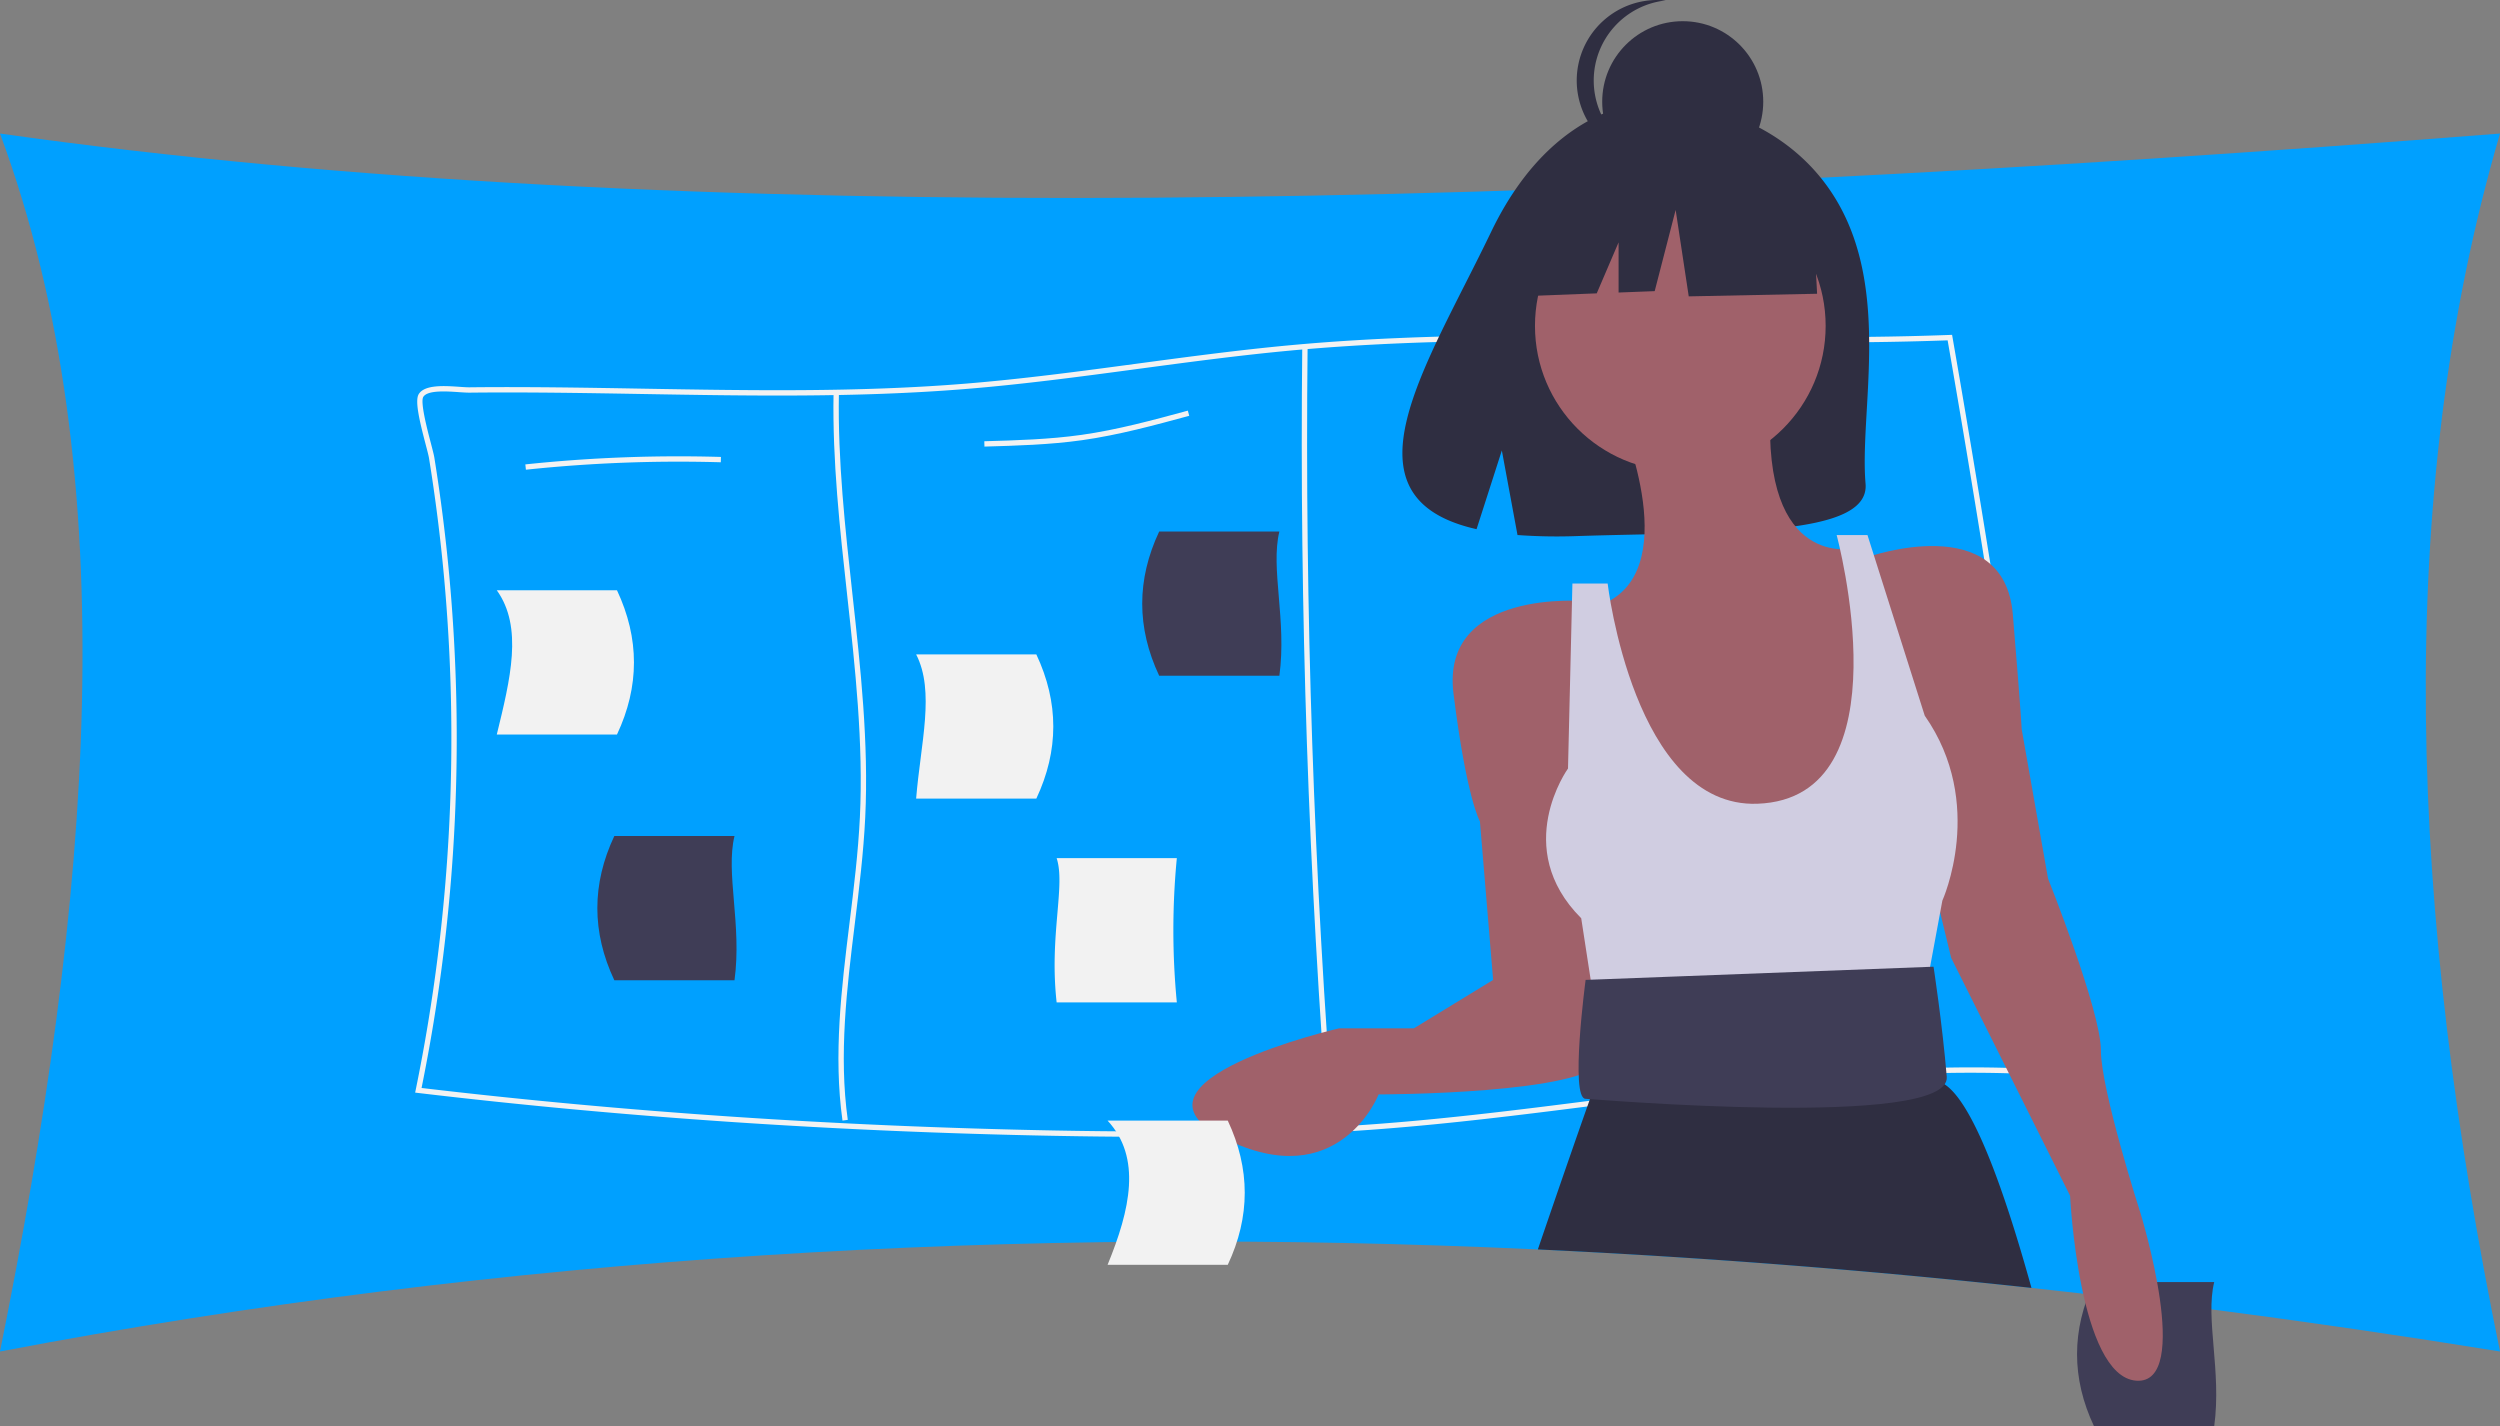
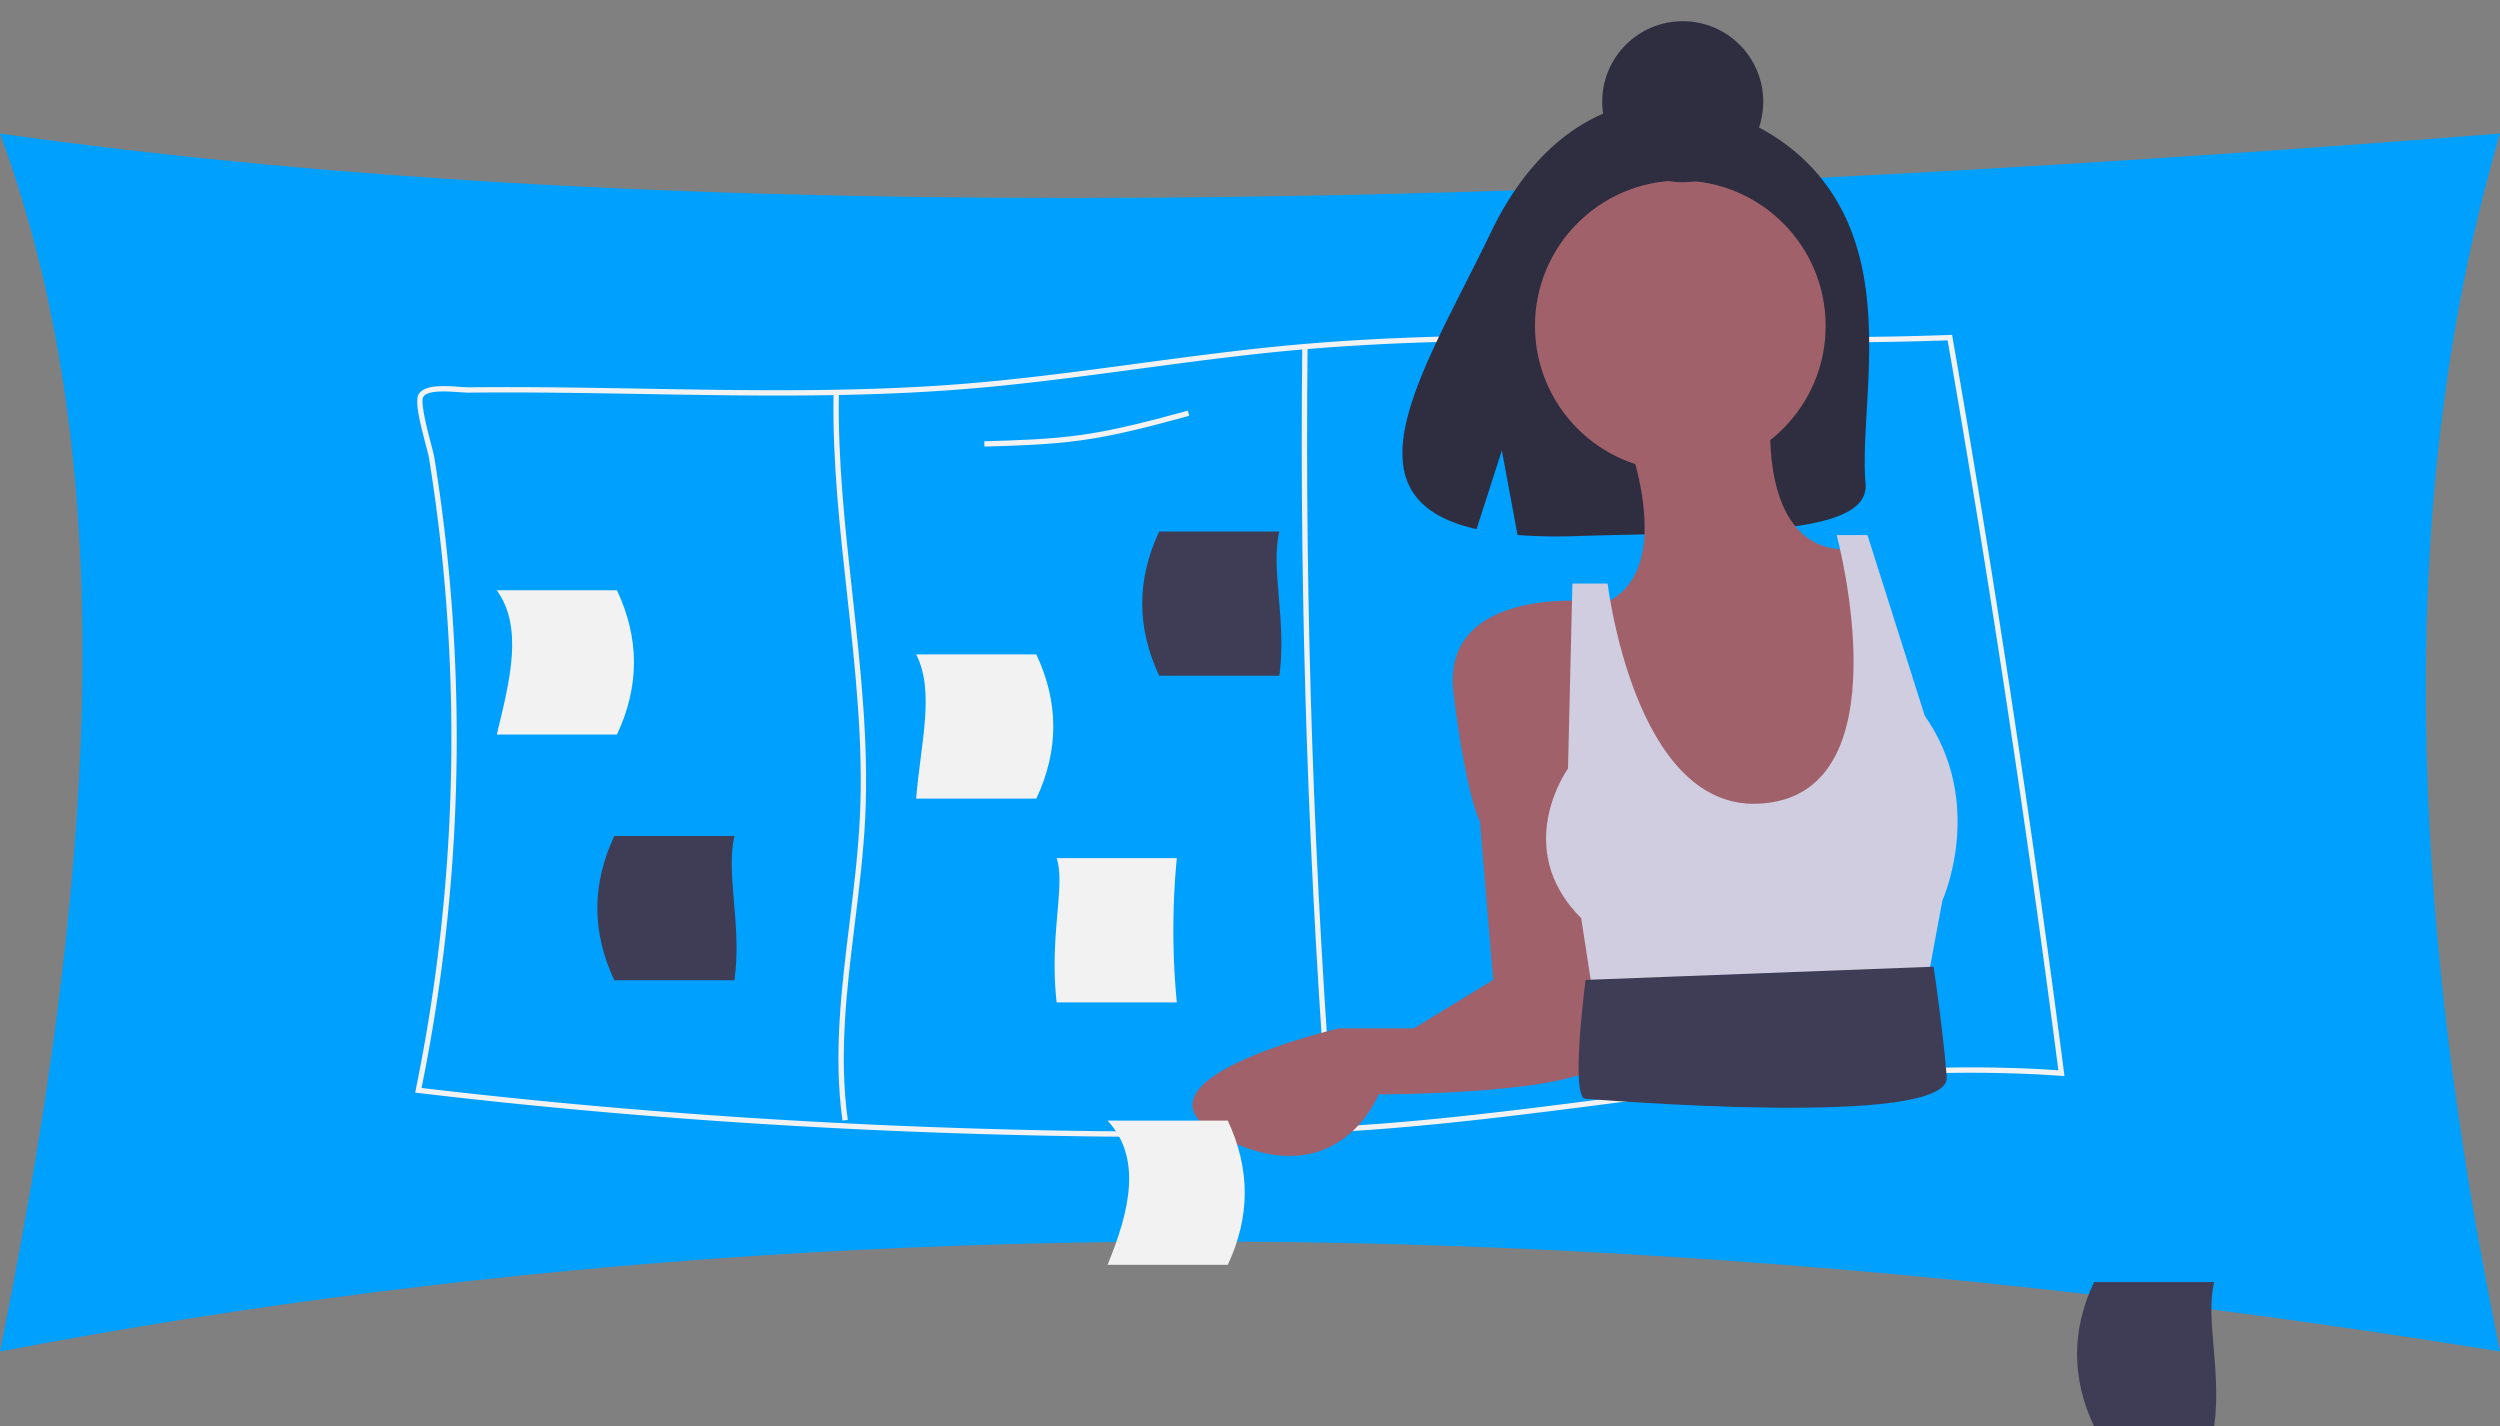
<svg xmlns="http://www.w3.org/2000/svg" id="e9321c55-7aa4-4d8e-a3d7-7280e303cff0" data-name="Layer 1" width="1036" height="591.051" viewBox="0 0 1036 591.051">
  <rect x="0" y="0" width="1036" height="591.051" fill="#808080" stroke="none" />
  <title>preparation</title>
  <path d="M1118,209.816c-44.545,152.299-37.336,323.118,0,504.718q-59.935-9.713-119.594-17.466-10.576-1.361-21.141-2.667-14.859-1.843-29.696-3.553c-.775-.1-1.55-.188-2.313-.266-7.139-.83-14.278-1.616-21.417-2.402Q821.119,677.04,719.284,672.242C503.572,662.247,290.916,674.677,82,714.534c37.648-186.317,52.901-361.881,0-504.718C366.35,250.022,726.136,240.494,1118,209.816Z" transform="translate(-82 -154.474)" fill="#00a0ff" />
  <path d="M937.353,599.069c-9.076-70.074-19.292-140.668-30.527-210.853q-7.571-47.184-15.717-94.037l-.166-.952-.963.044q-16.652.614-33.427.797-9.098.116-18.185.122c-19.978.044-39.913-.188-59.47-.41-20.023-.232-40.3-.465-60.677-.398-13.271.044-26.586.21-39.89.587-20.631.587-41.263,1.671-61.728,3.575-21.13,1.959-42.514,4.826-63.2,7.604-23.554,3.166-47.904,6.431-71.978,8.368-44.251,3.564-89.366,2.778-132.998,2.025-23.542-.41-47.882-.83-71.823-.564-1.04.011-2.479-.077-4.14-.199-6.099-.421-14.455-1.007-16.935,3.011-1.693,2.723.299,11.046,2.856,20.831.664,2.524,1.24,4.715,1.406,5.789,2.623,16.204,4.704,32.718,6.209,49.077a732.291,732.291,0,0,1,2.247,101.11A725.337,725.337,0,0,1,254.279,606.064l-.244,1.184,1.195.144c84.806,10.083,173.452,16.06,263.494,17.765,13.448.255,26.11.398,38.142.41,1.162.011,2.313.011,3.453.011,9.486,0,18.584-.077,27.361-.221q8.451-.149,16.525-.387c9.796-.299,19.215-.697,28.39-1.206.742-.033,1.472-.077,2.203-.122q3.902-.216,7.759-.476,6.226-.399,12.341-.874c28.302-2.192,56.958-5.733,84.894-9.297q4.699-.614,9.364-1.206c2.103-.266,4.206-.542,6.32-.808,42.104-5.401,85.138-10.703,128.139-11.755,1.66-.044,3.332-.089,4.992-.111q12.95-.232,25.878.133,10.858.299,21.694,1.074l1.35.089ZM913.346,596.988q-12.468-.332-24.937-.089c-1.926.022-3.841.066-5.767.122-44.96,1.162-89.897,6.94-133.772,12.574l-4.682.598c-1.184.155-2.38.31-3.564.465-28.258,3.619-57.268,7.217-85.891,9.43-3.254.255-6.519.487-9.818.708-3.398.232-6.818.443-10.283.642-.73.044-1.472.088-2.214.133-9.22.498-18.706.897-28.556,1.184q-9.646.299-19.79.443c-8.777.133-17.886.188-27.383.155-11.965-.022-24.561-.155-37.92-.41-89.543-1.694-177.714-7.626-262.077-17.61a728.743,728.743,0,0,0,13.769-110.628,733.267,733.267,0,0,0-2.258-101.42c-1.505-16.414-3.597-32.973-6.22-49.232-.199-1.184-.753-3.309-1.45-5.999-1.45-5.501-4.449-16.968-3.121-19.104,1.782-2.878,9.674-2.324,14.909-1.959,1.705.111,3.166.21,4.306.199,23.908-.266,48.236.155,71.767.564,43.676.753,88.846,1.539,133.208-2.037,24.129-1.937,48.513-5.213,72.099-8.379,20.654-2.767,42.016-5.634,63.112-7.593,1.616-.155,3.221-.299,4.837-.432.742-.066,1.483-.133,2.214-.188,17.72-1.483,35.563-2.391,53.405-2.911,13.725-.398,27.45-.576,41.13-.62,20.299-.066,40.521.166,60.478.398,19.502.232,39.359.454,59.271.41,6.143-.011,12.286-.044,18.429-.133q16.304-.183,32.519-.753,7.853,45.159,15.164,90.727c11.312,70.472,21.605,141.376,30.726,211.76Q924.176,597.243,913.346,596.988Z" transform="translate(-82 -154.474)" fill="#f2f2f2" />
  <path d="M431.128,618.849c-3.813-27.238-.395-55.031,2.912-81.908,1.767-14.364,3.593-29.217,4.297-43.815,1.482-30.774-1.963-62.013-5.295-92.223-3.008-27.268-6.117-55.465-5.62-83.333l2.214.04c-.496,27.726,2.607,55.851,5.606,83.05,3.342,30.296,6.797,61.623,5.307,92.572-.707,14.68-2.54,29.574-4.311,43.978-3.289,26.736-6.69,54.382-2.917,81.331Z" transform="translate(-82 -154.474)" fill="#f2f2f2" />
  <path d="M632.805,626.498c-8.576-108.88-12.327-219.46-11.146-328.669l2.214.024c-1.179,109.143,2.568,219.657,11.14,328.472Z" transform="translate(-82 -154.474)" fill="#f2f2f2" />
-   <path d="M299.934,349.124,299.7,346.922a604.71,604.71,0,0,1,81.065-3.093l-.065,2.213A602.233,602.233,0,0,0,299.934,349.124Z" transform="translate(-82 -154.474)" fill="#f2f2f2" />
  <path d="M489.956,339.541l-.063-2.213c13.247-.373,26.945-.76,40.259-2.64,14.936-2.109,29.755-6.145,44.087-10.048l.582,2.136c-14.398,3.921-29.286,7.976-44.359,10.104C517.024,338.778,503.264,339.166,489.956,339.541Z" transform="translate(-82 -154.474)" fill="#f2f2f2" />
  <path d="M811.155,324.203c-1.639,0-3.27-.014-4.891-.027l-126.217-1.045.017-2.214,126.217,1.045c8.685.072,17.656.146,26.201-1.898l.514,2.153C825.811,323.936,818.42,324.203,811.155,324.203Z" transform="translate(-82 -154.474)" fill="#f2f2f2" />
  <path d="M337.679,458.855H287.872c5.602-22.985,10.984-44.445,0-59.769h49.808Q351.742,429.001,337.679,458.855Z" transform="translate(-82 -154.474)" fill="#f2f2f2" />
  <path d="M569.679,569.855H519.872c-3.115-27.707,3.758-48.359,0-59.769H569.679A311.811,311.811,0,0,0,569.679,569.855Z" transform="translate(-82 -154.474)" fill="#f2f2f2" />
  <path d="M511.453,485.419h-49.808c1.868-22.982,7.889-44.442,0-59.769H511.453Q525.519,455.534,511.453,485.419Z" transform="translate(-82 -154.474)" fill="#f2f2f2" />
  <path d="M562.368,434.504h49.808c3.115-22.986-3.758-44.445,0-59.769H562.368Q548.301,404.62,562.368,434.504Z" transform="translate(-82 -154.474)" fill="#3f3d56" />
  <path d="M949.761,745.526h49.808c3.115-22.986-3.758-44.445,0-59.769h-49.808Q935.694,715.641,949.761,745.526Z" transform="translate(-82 -154.474)" fill="#3f3d56" />
  <path d="M336.573,560.684h49.808c3.115-22.986-3.758-44.445,0-59.769H336.573Q322.506,530.799,336.573,560.684Z" transform="translate(-82 -154.474)" fill="#3f3d56" />
  <path d="M843.146,237.672c-23.325-39.412-69.472-41.249-69.472-41.249S728.706,190.672,699.859,250.698c-26.887,55.949-63.995,109.969-5.974,123.066l10.48-32.619,6.49,35.048a227.022,227.022,0,0,0,24.825.424c62.136-2.006,121.311.587,119.406-21.71C852.554,325.266,865.59,275.594,843.146,237.672Z" transform="translate(-82 -154.474)" fill="#2f2e41" />
  <circle cx="696.321" cy="135.054" r="60.227" fill="#a0616a" />
  <path d="M753.683,328.767s27.376,63.877-9.125,76.652l36.501,120.453,62.052-3.65,16.425-40.151-3.65-60.227L850.411,381.693s-38.326,9.125-34.676-58.402Z" transform="translate(-82 -154.474)" fill="#a0616a" />
  <path d="M739.083,403.594s-60.227-5.475-54.751,38.326,10.95,52.926,10.95,52.926l5.475,65.702-32.851,20.076H636.88S541.977,602.524,589.429,626.25s63.877-18.25,63.877-18.25,87.602,0,93.078-14.6S739.083,403.594,739.083,403.594Z" transform="translate(-82 -154.474)" fill="#a0616a" />
-   <path d="M855.886,385.343s56.577-20.076,60.227,23.726,3.65,47.451,3.65,47.451l10.95,62.052s21.901,54.751,21.901,71.177,16.425,67.527,16.425,67.527,21.901,71.177-1.825,69.352S939.838,649.975,939.838,649.975l-49.276-98.553L875.961,491.196Z" transform="translate(-82 -154.474)" fill="#a0616a" />
  <path d="M748.208,396.293H733.607l-1.825,76.652s-23.726,32.851,5.475,62.052l7.3,47.451,133.229-5.475,9.125-49.276s18.25-40.151-7.3-76.652l-23.726-74.827H843.11s29.589,109.098-32.851,111.328C759.158,489.371,748.208,396.293,748.208,396.293Z" transform="translate(-82 -154.474)" fill="#d0cde1" />
-   <path d="M923.839,688.18Q821.119,677.04,719.284,672.242c10.36-30.349,17.798-51.579,20.51-59.249.365-1.029.642-1.804.83-2.335.111-.343.199-.587.244-.708a.906.906,0,0,0,.044-.122l4.416-14.732,1.859-6.209,1.992-6.63,2.679-8.932L870.489,569.671l3.321,7.471,8.833,19.879.974,2.203,1.472,3.298a9.975,9.975,0,0,1,2.756,1.295C898.758,610.967,911.143,642.446,923.839,688.18Z" transform="translate(-82 -154.474)" fill="#2f2e41" />
  <path d="M883.261,555.073l-144.179,5.475s-6.58,49.276,0,49.276c1.825,0,151.479,12.775,149.654-9.125S883.261,555.073,883.261,555.073Z" transform="translate(-82 -154.474)" fill="#3f3d56" />
  <circle cx="697.322" cy="42.148" r="33.367" fill="#2f2e41" />
-   <path d="M742.442,187.841a33.368,33.368,0,0,1,29.855-33.179,33.367,33.367,0,1,0,0,66.359A33.368,33.368,0,0,1,742.442,187.841Z" transform="translate(-82 -154.474)" fill="#2f2e41" />
-   <polygon points="750.834 79.398 705.243 55.517 642.283 65.286 629.257 122.818 661.683 121.571 670.742 100.435 670.742 121.223 685.704 120.647 694.388 86.997 699.815 122.818 753.005 121.733 750.834 79.398" fill="#2f2e41" />
  <path d="M590.786,678.62H540.979c9.439-22.99,14.165-44.449,0-59.769h49.808Q604.853,648.735,590.786,678.62Z" transform="translate(-82 -154.474)" fill="#f2f2f2" />
</svg>